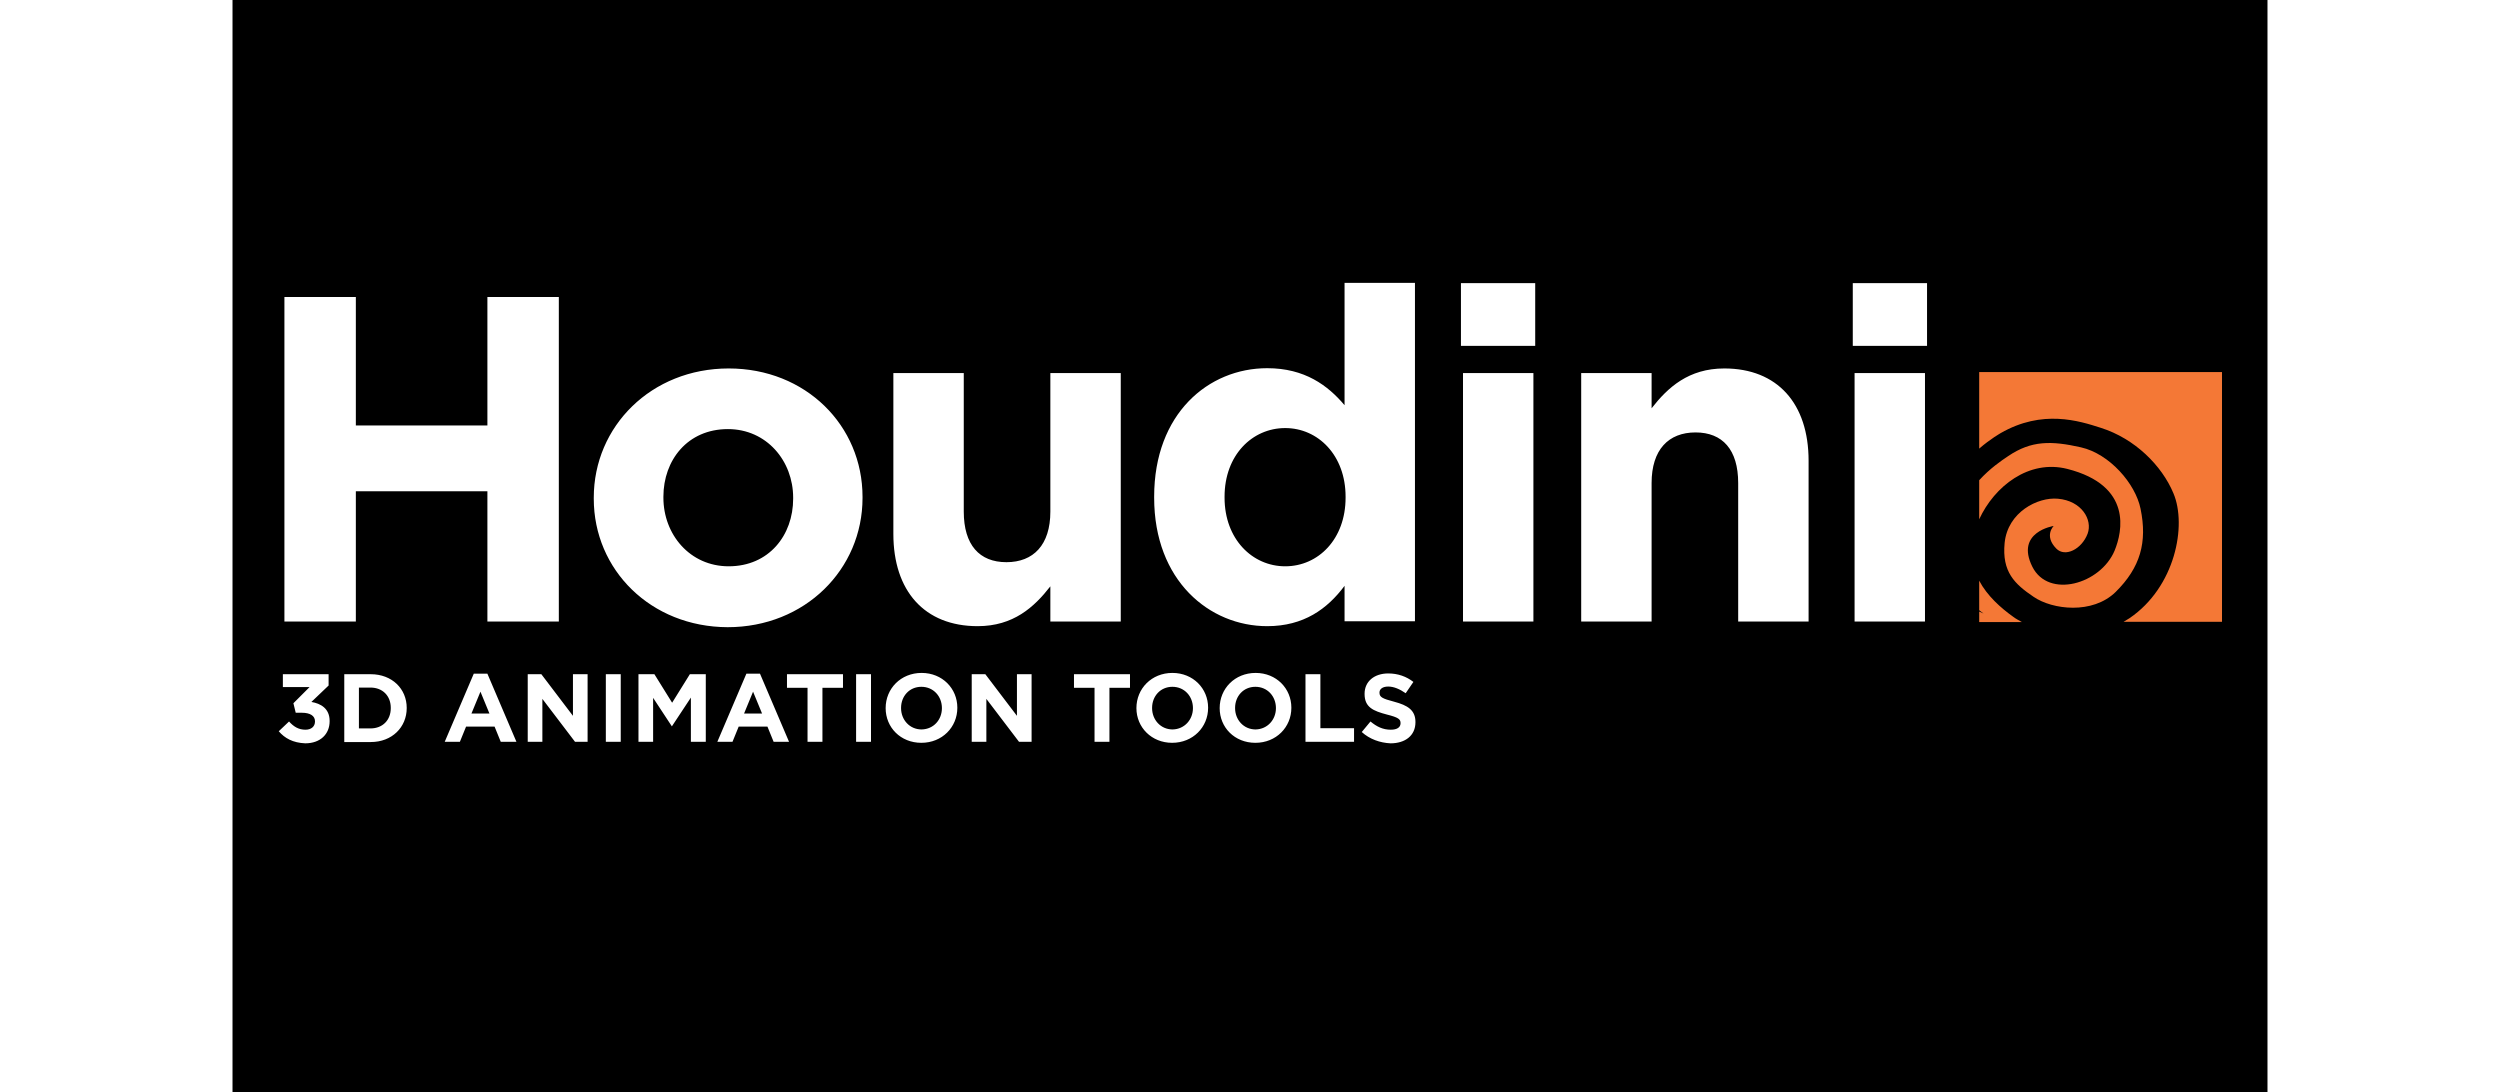
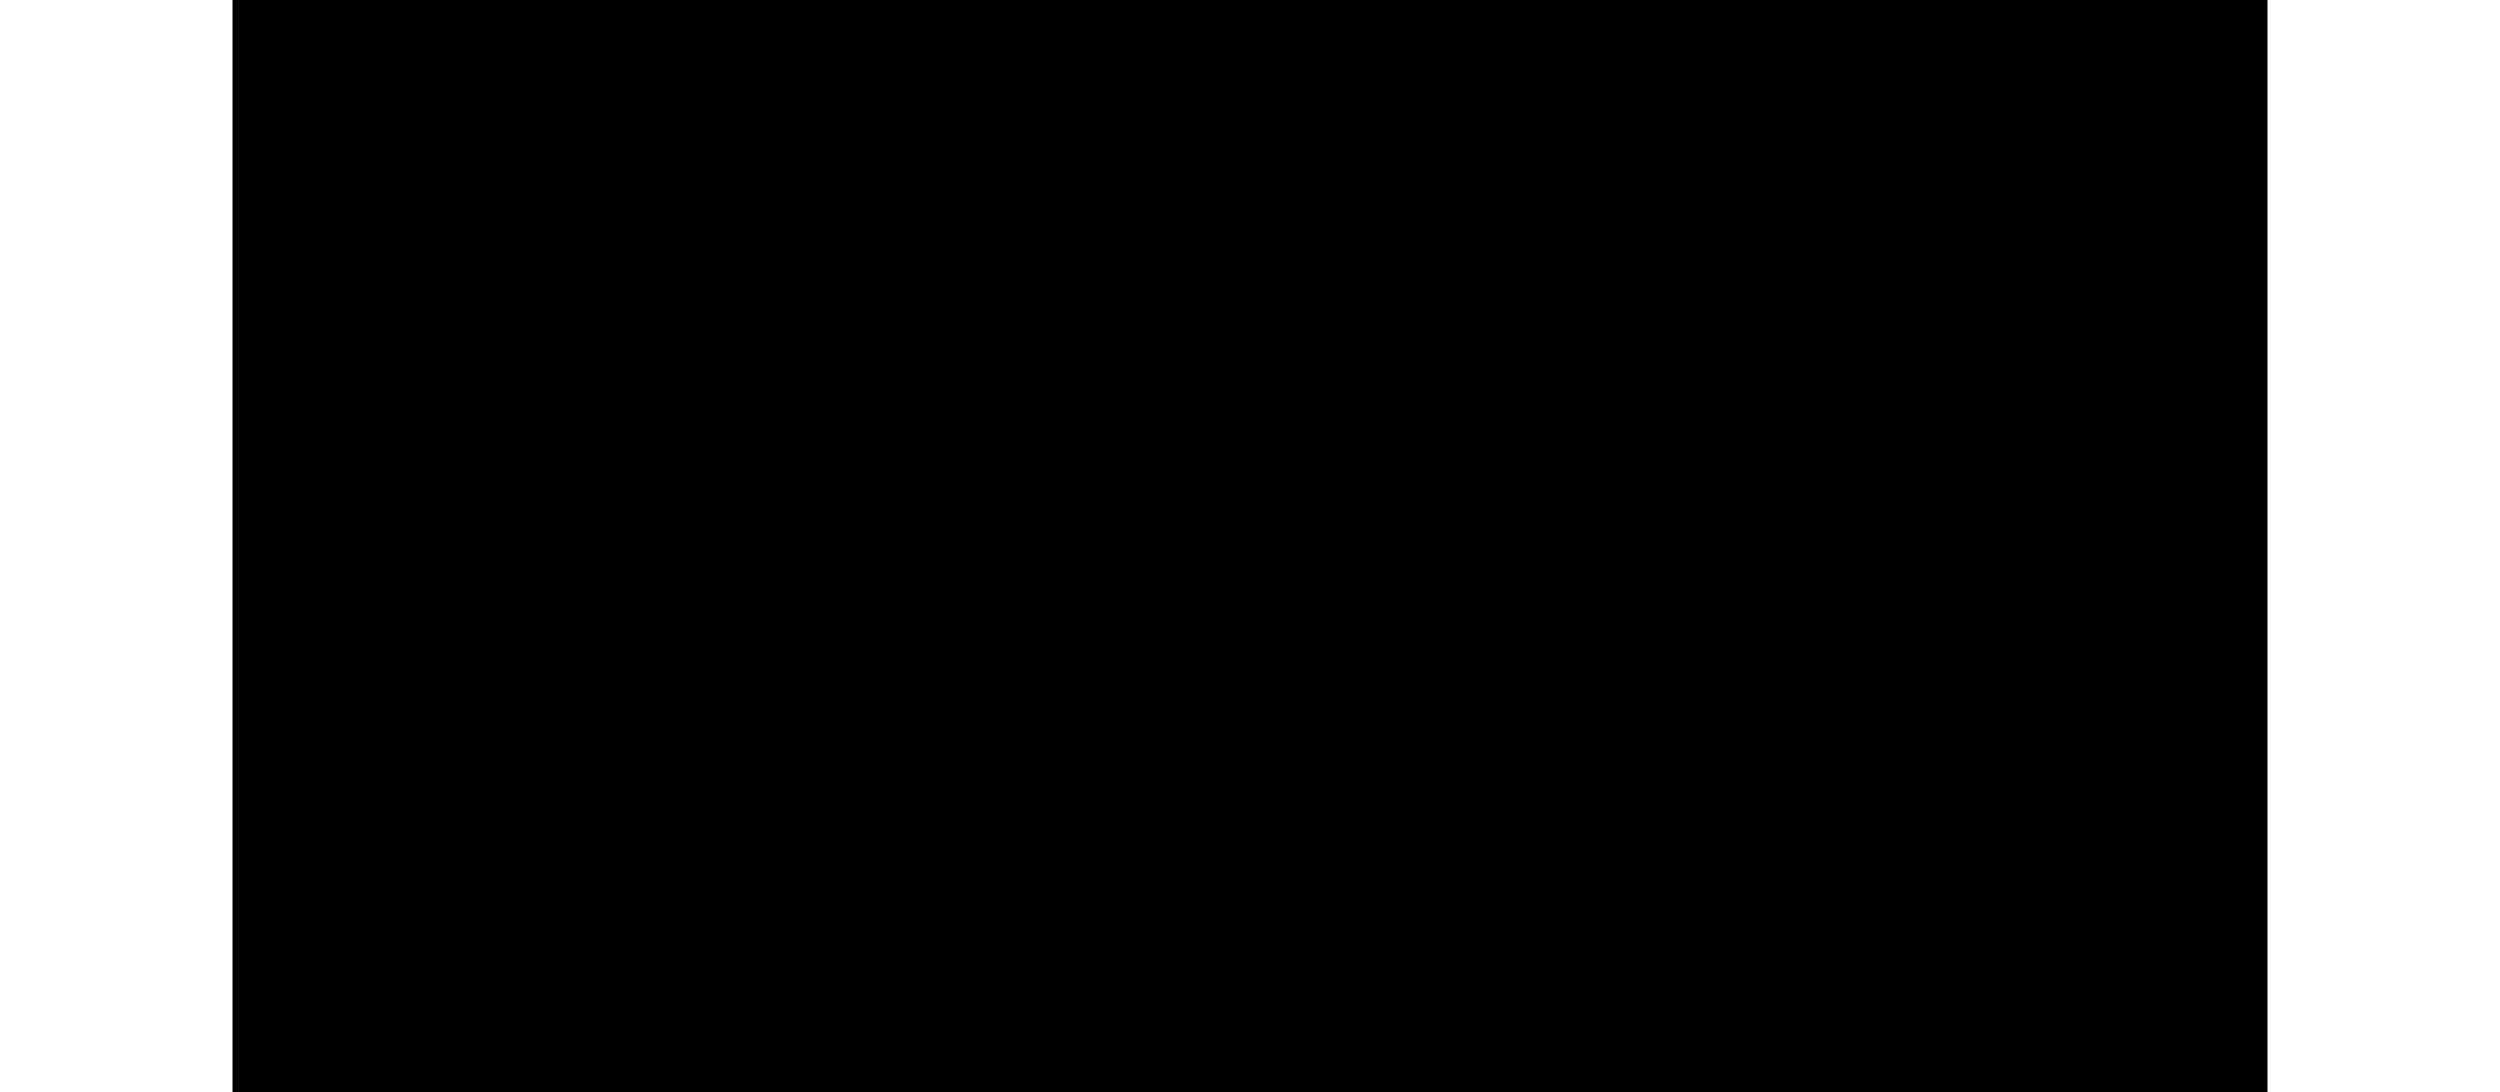
<svg xmlns="http://www.w3.org/2000/svg" height="1092" viewBox="0 79 792 425" width="2500">
  <path d="m0 79h792v425h-792z" />
-   <path d="m20.2 194.6h27.8v50h51.2v-50h27.8v126.3h-27.8v-50.7h-51.2v50.7h-27.8zm120.4 78.5v-.4c0-27.8 22.4-50.3 52.5-50.3 30 0 52.1 22.2 52.1 50v.4c0 27.8-22.4 50.3-52.5 50.3-29.9-.1-52.1-22.3-52.1-50m77.6 0v-.4c0-14.3-10.3-26.7-25.4-26.7-15.7 0-25.1 12.1-25.1 26.3v.4c0 14.3 10.3 26.7 25.4 26.7 15.7 0 25.1-12.1 25.1-26.3zm39 13.7v-62.6h27.4v53.9c0 13 6.1 19.7 16.6 19.7s17.1-6.7 17.1-19.7v-53.9h27.4v96.7h-27.4v-13.7c-6.3 8.1-14.4 15.5-28.3 15.5-20.7 0-32.8-13.7-32.8-35.9m101.5-14.1v-.4c0-32.3 21.1-50 44-50 14.6 0 23.6 6.7 30.1 14.4v-47.6h27.4v131.7h-27.4v-13.8c-6.7 9-15.9 15.7-30.1 15.7-22.5 0-44-17.7-44-50m74.5 0v-.4c0-16.1-10.7-26.7-23.5-26.7s-23.6 10.5-23.6 26.7v.4c0 16.1 10.8 26.7 23.6 26.7 12.9 0 23.5-10.6 23.5-26.7zm45-83.5h28.8v24.4h-28.9v-24.4m.8 35h27.4v96.7h-27.4zm46 0h27.4v13.7c6.3-8.1 14.4-15.5 28.3-15.5 20.7 0 32.8 13.7 32.8 35.9v62.6h-27.4v-53.9c0-13-6.1-19.7-16.6-19.7s-17.1 6.7-17.1 19.7v53.9h-27.4zm105.7-35h28.9v24.4h-28.9zm.7 35h27.4v96.7h-27.4zm-613.3 139.4 4-3.8c1.8 2 3.7 3.2 6.4 3.2 2.2 0 3.7-1.2 3.7-3.2v-.1c0-2.1-1.9-3.3-5.1-3.3h-2.4l-.9-3.7 6.3-6.3h-10.4v-5h17.8v4.4l-6.7 6.4c3.6.6 7.1 2.5 7.1 7.4v.1c0 5-3.6 8.6-9.5 8.6-4.8-.2-8-2-10.3-4.7m25.5-22.2h10.3c8.3 0 14 5.7 14 13.1v.1c0 7.4-5.7 13.2-14 13.2h-10.3zm10.2 21.1c4.7 0 7.9-3.2 7.9-7.9v-.1c0-4.7-3.2-7.9-7.9-7.9h-4.5v15.9zm40.2-21.3h5.3l11.3 26.5h-6.1l-2.4-5.9h-11.1l-2.4 5.9h-5.9zm6.1 15.5-3.5-8.5-3.5 8.5zm14.9-15.3h5.3l12.3 16.2v-16.2h5.7v26.3h-4.9l-12.7-16.7v16.7h-5.7zm30.4 0h5.8v26.3h-5.8zm12.7 0h6.2l6.9 11.1 6.9-11.1h6.2v26.3h-5.8v-17.2l-7.4 11.2-7.3-11.1v17.1h-5.7zm42-.2h5.3l11.3 26.5h-6l-2.4-5.9h-11.2l-2.4 5.9h-5.9zm6.1 15.5-3.5-8.5-3.5 8.5zm17.7-10h-8v-5.3h21.8v5.3h-8v21h-5.8zm18.9-5.3h5.8v26.3h-5.8zm11.5 13.2c0-7.6 5.9-13.7 14-13.7s13.9 6.1 13.9 13.5v.1c0 7.5-5.9 13.6-14 13.6s-13.9-6-13.9-13.5m21.9 0c0-4.6-3.3-8.3-8-8.3s-7.9 3.7-7.9 8.2v.1c0 4.5 3.3 8.3 8 8.3 4.7-.1 7.9-3.8 7.9-8.3zm11.6-13.2h5.3l12.3 16.2v-16.2h5.7v26.3h-4.9l-12.7-16.7v16.7h-5.7zm47.8 5.3h-8v-5.3h21.8v5.3h-8v21h-5.8zm16.3 7.9c0-7.6 5.9-13.7 14-13.7s13.9 6.1 13.9 13.5v.1c0 7.5-5.9 13.6-14 13.6-8 0-13.9-6-13.9-13.5m22 0c0-4.6-3.3-8.3-8-8.3s-7.9 3.7-7.9 8.2v.1c0 4.5 3.3 8.3 8 8.3 4.6-.1 7.9-3.8 7.9-8.3zm10.4 0c0-7.6 5.9-13.7 14-13.7s13.9 6.1 13.9 13.5v.1c0 7.5-5.9 13.6-14 13.6s-13.9-6-13.9-13.5m21.9 0c0-4.6-3.3-8.3-8-8.3s-7.9 3.7-7.9 8.2v.1c0 4.5 3.3 8.3 8 8.3 4.6-.1 7.9-3.8 7.9-8.3zm11.5-13.2h5.8v21h13.1v5.3h-18.9zm21.9 22.5 3.4-4.1c2.4 2 4.8 3.2 7.9 3.2 2.4 0 3.8-.9 3.8-2.5v-.1c0-1.5-.9-2.2-5.3-3.3-5.3-1.4-8.7-2.8-8.7-8v-.1c0-4.8 3.8-7.9 9.2-7.9 3.8 0 7.1 1.2 9.8 3.3l-3 4.4c-2.3-1.6-4.6-2.6-6.8-2.6s-3.4 1-3.4 2.3v.1c0 1.7 1.1 2.3 5.7 3.5 5.3 1.4 8.3 3.3 8.3 7.9v.1c0 5.2-4 8.2-9.7 8.2-4.1-.2-8.1-1.6-11.2-4.4" fill="#fff" />
-   <path d="m742.6 277c-2-9.8-12.1-21.4-23.2-23.9-11.5-2.6-19.3-2.7-28.3 3.4-2.7 1.8-7.1 4.8-11.3 9.4v15.2c5.9-12.8 19.3-23.4 34.3-19.6 25.5 6.5 21.4 24.5 18.4 31.8-5.5 13.1-25.7 18.8-32 6.3-6.8-13.6 8.3-15.9 8.3-15.9s-3.9 3.8 1 8.8c3.4 3.5 9.9.3 12.2-5.8 2-5.4-2.3-12.8-11.6-13.6-7.8-.7-19.5 5.2-20.7 17.2-1.1 11.3 3.9 16 11.3 21 7.3 5 22.9 6.9 31.9-1.9 9.6-9.5 12.4-19.3 9.7-32.4m-62.8-53.2v29.8c4.5-3.9 8.2-5.9 8.3-6 16.3-9.4 30.6-4.8 39-2.1 13.3 4.2 23.8 14.7 28.3 25.5 5.3 12.5.7 36.5-17.1 48.6-.8.5-1.6 1-2.3 1.4h38.3v-97.2zm0 81.2v11.5c.6.5 1.2.9 1.7 1.3-.5-.2-1.1-.5-1.7-.8v4.1h16.6c-1.2-.7-2.4-1.3-3.3-2-4.9-3.5-10.2-8.2-13.3-14.1z" fill="#f47836" />
</svg>